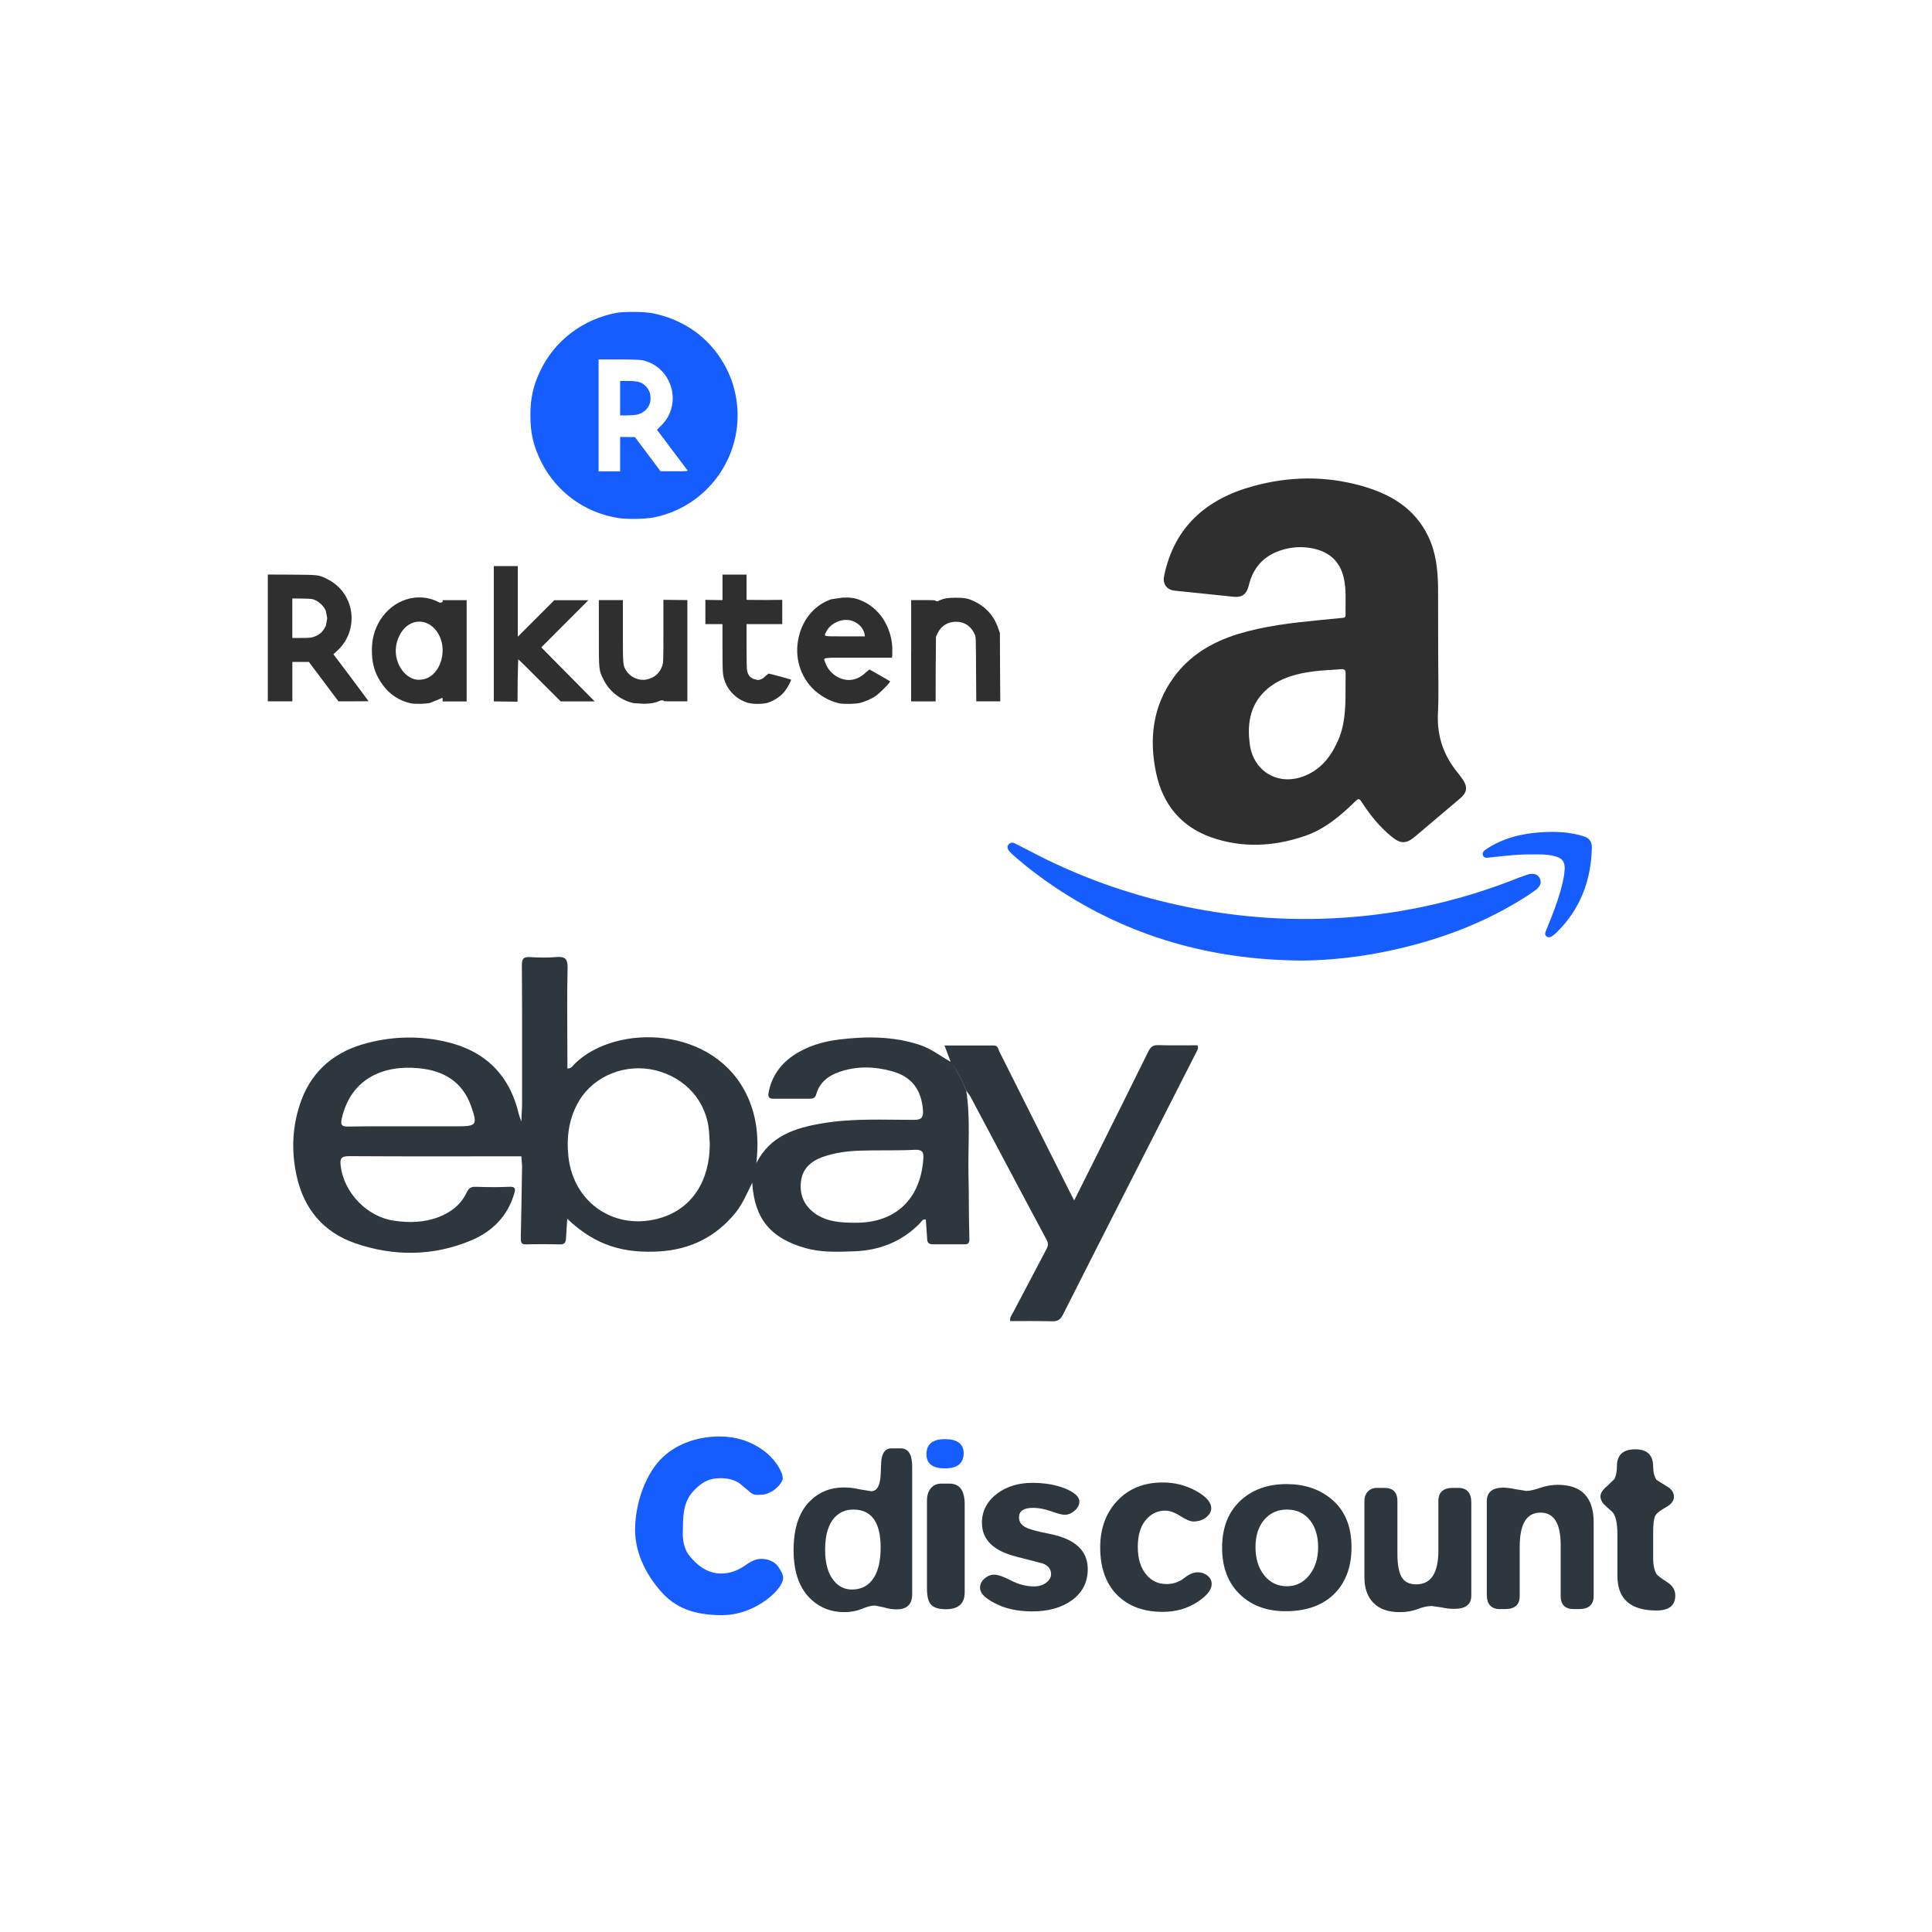
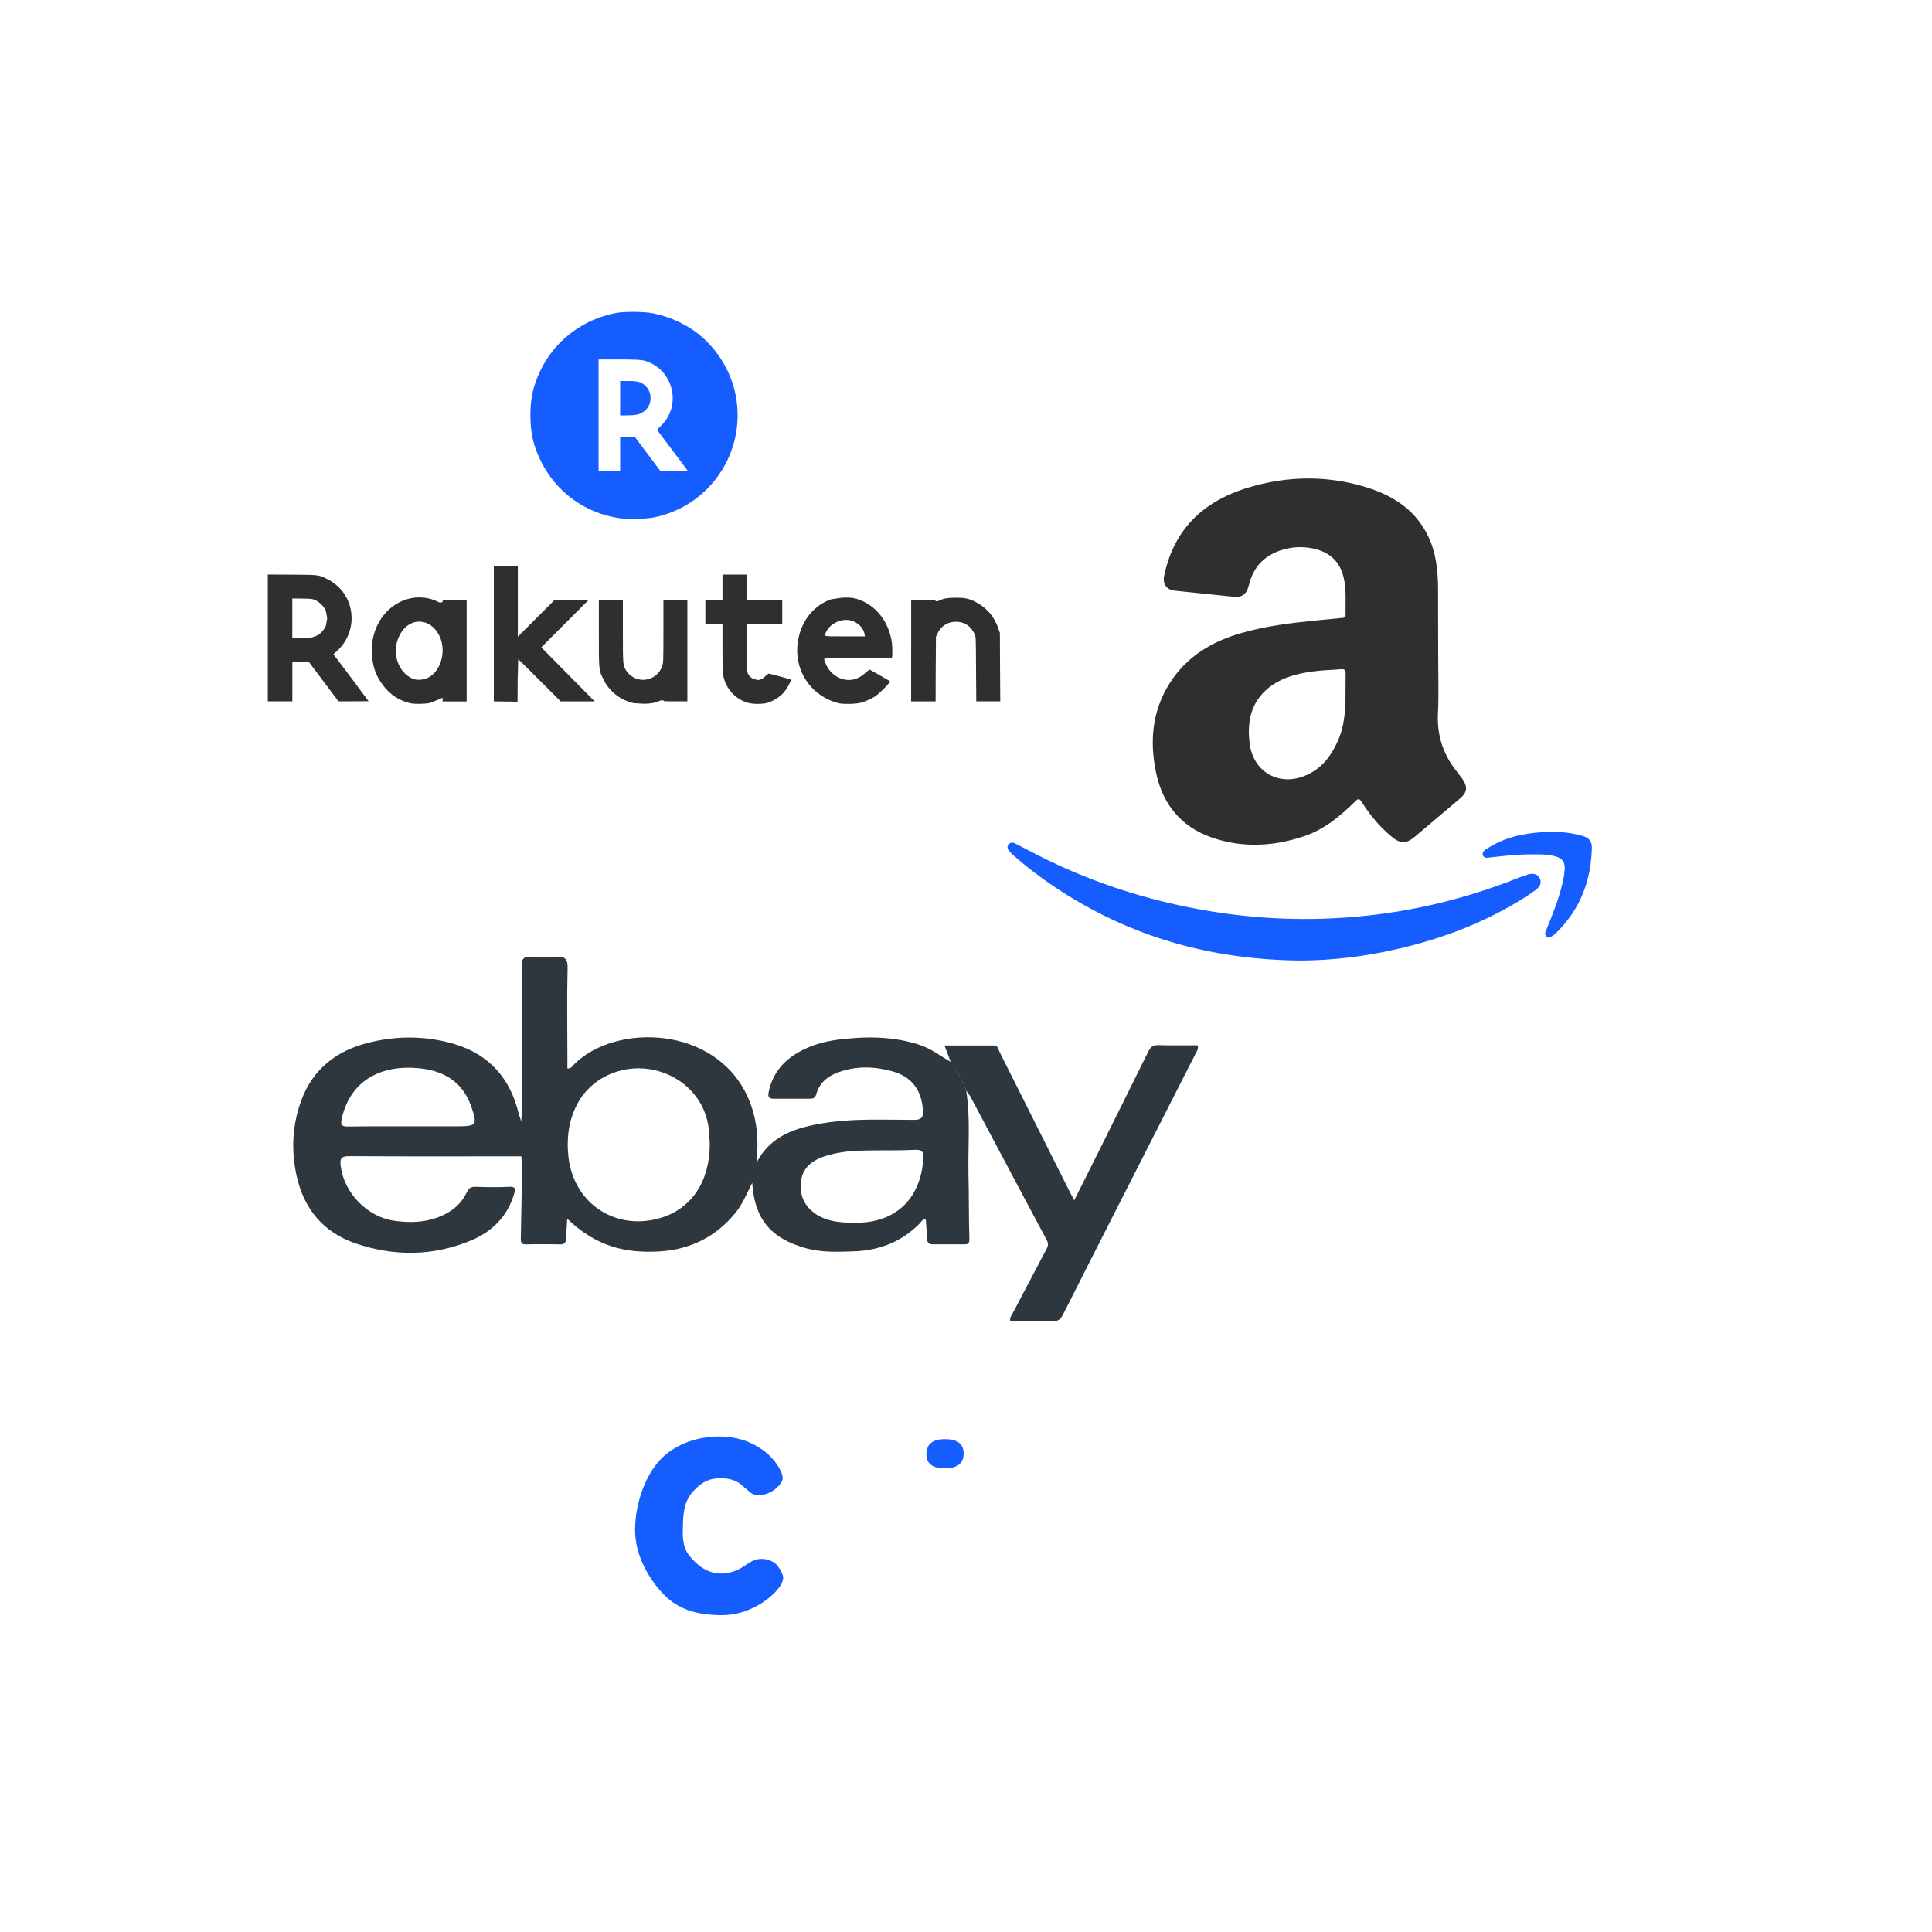
<svg xmlns="http://www.w3.org/2000/svg" width="50" height="50" viewBox="0 0 50 50">
  <path d="z" fill="none" />
  <g fill="#2E373D">
    <path d="M19.467 30.611c-.131.263-.243.537-.428.771-.51.627-1.174.957-1.978 1.005-.887.05-1.63-.128-2.381-.846l-.033.518c-.006.107-.046.15-.16.145-.29-.004-.574-.008-.863 0-.136.006-.146-.05-.146-.161.014-.623.024-1.245.033-1.87l-.02-.258v-.877l.02-.443c0-1.206.004-2.411-.005-3.615 0-.161.037-.221.206-.211.225.015.455.019.677 0 .23-.019.305.037.3.285-.019.775-.005 1.555-.005 2.335v.262c.108.01.139-.076.191-.122 1.07-1.05 3.639-.99 4.476.86.247.546.29 1.12.224 1.71l-.108.512zm-1.098-1.007l-.019-.322c-.061-.775-.607-1.394-1.392-1.584-.762-.182-1.574.135-1.967.784-.27.449-.335.944-.28 1.456.135 1.217 1.233 1.935 2.402 1.577.788-.244 1.256-.941 1.256-1.911zM19.467 30.611l.107-.509c.356-.71 1.014-.916 1.725-1.033.779-.13 1.565-.087 2.35-.087.2 0 .252-.062.237-.254-.042-.532-.293-.868-.812-1.008-.449-.122-.906-.135-1.355.022-.285.099-.509.272-.594.575-.028.099-.08.117-.163.117h-.934c-.135.004-.159-.052-.135-.169.079-.4.294-.714.63-.944.36-.246.771-.367 1.196-.419.7-.085 1.392-.085 2.074.136.299.098.542.289.809.442.167.234.303.482.404.748.113.72.043 1.443.058 2.168.015.551.004 1.102.024 1.656.004.138-.043.156-.156.15h-.77c-.117.006-.168-.031-.168-.154l-.034-.485c-.087-.022-.107.046-.148.089-.467.482-1.051.71-1.714.732-.42.015-.836.033-1.251-.083-.899-.256-1.319-.749-1.38-1.69zm2.705 1.033c.985-.003 1.649-.593 1.723-1.648.015-.173-.019-.247-.219-.239-.467.024-.935.006-1.397.021-.332.009-.668.052-.985.163-.304.111-.529.299-.566.644-.042.379.112.664.43.864.267.158.565.2 1.014.195zM13.498 29.047v.878c-1.485 0-2.971.006-4.462-.004-.209 0-.242.065-.219.252.083.696.686 1.321 1.383 1.419.387.058.774.049 1.148-.093.328-.126.584-.326.734-.646.051-.105.112-.143.228-.139.291.009.574.015.864 0 .168-.01.173.056.131.186-.172.58-.565.968-1.102 1.198-.986.415-2.004.423-3.008.078-.827-.286-1.331-.889-1.519-1.748-.145-.662-.111-1.316.122-1.952.299-.808.911-1.284 1.729-1.488.663-.17 1.334-.184 2.008-.029 1.022.233 1.658.864 1.896 1.888l.067.2zm-2.943.102h1.279c.5 0 .528-.037.361-.514-.225-.646-.72-.93-1.36-.99-.916-.09-1.756.272-1.989 1.298-.042.178.005.215.172.212.513-.009 1.026-.006 1.537-.006zM25.012 28.233c-.104-.266-.237-.518-.406-.746l-.163-.43h1.28c.111 0 .114.112.153.182l1.807 3.602.117.225.59-1.178c.443-.889.886-1.779 1.326-2.671.061-.122.12-.173.261-.169.342.01.683.004 1.013.004.034.079-.003.128-.027.174-1.151 2.265-2.308 4.528-3.452 6.793-.064.13-.139.182-.283.176-.356-.009-.716-.006-1.086-.006-.012-.102.049-.167.084-.235l.846-1.608c.049-.085.072-.153.015-.258-.663-1.236-1.316-2.479-1.98-3.722l-.095-.133z" />
  </g>
  <path fill="#2F2F2F" d="M37.22 16.939c0 .515.019 1.027-.007 1.542-.025.585.155 1.087.524 1.531l.12.161c.132.2.109.34-.073.493l-1.163.984c-.23.195-.376.192-.609 0-.314-.255-.563-.57-.78-.905-.053-.081-.081-.079-.146-.017-.388.38-.799.731-1.319.908-.805.274-1.621.317-2.429.031-.776-.278-1.242-.851-1.415-1.651-.191-.89-.093-1.738.456-2.492.417-.57.992-.907 1.655-1.114.685-.209 1.391-.29 2.1-.36l.598-.058c.05-.003.093-.009.091-.074-.007-.327.027-.66-.051-.98-.099-.41-.366-.65-.776-.74-.293-.064-.583-.046-.866.05-.432.147-.699.446-.808.891-.059.243-.173.329-.41.304l-1.514-.157c-.206-.021-.314-.179-.271-.379.262-1.278 1.101-1.997 2.309-2.327.929-.254 1.869-.269 2.799-.006.751.209 1.379.579 1.73 1.312.199.416.246.866.252 1.316l.003 1.737zm-2.398.962l.002-.462c.006-.096-.028-.13-.123-.12-.233.021-.473.024-.706.056-.409.052-.811.153-1.146.412-.481.38-.584.897-.504 1.48.096.684.706 1.063 1.359.835.443-.155.715-.481.903-.891.199-.416.215-.863.215-1.31z" />
  <path fill="#165dff" d="M33.681 24.859c-2.353-.016-4.464-.622-6.372-1.894-.388-.259-.758-.542-1.11-.854l-.085-.089c-.034-.047-.059-.102-.019-.158.039-.061.108-.066.165-.04l.398.204c1.215.641 2.494 1.103 3.835 1.396 1.214.266 2.441.388 3.687.354 1.779-.049 3.492-.407 5.142-1.07l.246-.085c.117-.022.235-.006.287.12.049.118-.015.209-.102.283l-.203.142c-1.063.69-2.229 1.134-3.463 1.409-.814.185-1.638.277-2.406.282zM39.614 22.112c-.354-.003-.705.042-1.056.079-.07.008-.146.025-.177-.049-.037-.083.033-.133.093-.172.438-.289.927-.403 1.442-.432.354-.021.705-.006 1.05.099.158.045.234.139.231.298-.018.859-.304 1.604-.925 2.21l-.069.059c-.057.042-.124.078-.183.027-.056-.044-.025-.112 0-.168.183-.455.367-.904.455-1.388l.02-.182c.004-.201-.067-.287-.266-.337-.206-.053-.411-.044-.615-.044z" />
  <path fill="#2F2F2F" d="M10.628 18.201c-.284-.061-.538-.225-.717-.468-.184-.246-.274-.5-.285-.816-.011-.3.034-.523.152-.761.29-.573.924-.84 1.48-.617l.13.061.067-.02v-.048h.622v2.621h-.622v-.047l-.006-.049-.121.055-.197.078c-.112.029-.388.035-.503.011zm.391-.637c.366-.127.547-.671.364-1.085-.184-.413-.62-.519-.912-.223-.137.14-.229.375-.229.584 0 .352.219.675.505.744.066.017.191.009.272-.02zm5.382.634c-.335-.074-.628-.3-.778-.603-.128-.254-.125-.232-.125-1.212v-.853h.622v.805c0 .883 0 .885.085 1.019.109.175.327.271.525.232.205-.041.344-.161.41-.357.026-.08.029-.11.029-.896v-.81l.309.004.311.003v2.621h-.311c-.299 0-.309 0-.309-.025h-.065c-.139.062-.24.083-.426.088l-.277-.016zm2.973-.004c-.339-.092-.594-.37-.657-.718-.015-.078-.019-.261-.019-.714v-.61h-.443v-.628l.222.004.221.003v-.661h.622v.647l.032.008.46.003.432-.004v.628h-.924v.563c0 .323.005.594.014.639.02.104.07.171.155.212l.119.033c.072 0 .154-.044.208-.109l.076-.057c.031 0 .57.147.581.157.01.01-.089.2-.144.274-.1.139-.259.252-.441.317-.12.043-.375.048-.512.012h-.002zm2.339.007c-.256-.058-.524-.214-.707-.409-.343-.373-.459-.887-.313-1.389.124-.434.433-.766.824-.895l.285-.041c.208-.01.322.007.478.071.467.188.785.667.813 1.221l-.001.211-.011.051h-.874c-.996 0-.898-.015-.849.126.109.319.459.519.761.43.106-.031.205-.09.294-.179l.089-.072.275.155.262.152-.028.041c-.056.079-.278.292-.362.348-.097.063-.257.133-.373.165-.119.033-.441.04-.563.014zm.663-1.781c-.031-.196-.224-.36-.438-.375-.226-.018-.467.116-.557.308-.06.125-.103.116.485.116h.518l-.008-.049zm-9.289 1.736l-.307-.004v-3.502h.621v1.828l.473-.473.472-.472h.882l-.61.61-.609.611.69.699.691.699h-.879l-.545-.544c-.298-.301-.549-.546-.555-.546l-.014.548-.003.55-.307-.004zm-6.156-1.646v-1.641l.625.003c.703.005.69.004.914.115.298.147.513.412.595.732.102.406-.026.837-.333 1.118l-.103.095.456.605.454.611-.389.002h-.391l-.382-.509-.383-.511h-.428v1.02h-.635v-1.64zm1.191-.029c.147-.048.239-.134.311-.285l.036-.196-.039-.2c-.05-.108-.158-.216-.264-.265-.08-.038-.093-.039-.343-.044l-.258-.003v1.022h.235c.202 0 .248-.003.322-.029zm15.459.36v-1.31h.318c.309 0 .316 0 .316.028l.052.002c.136-.072.25-.092.465-.092.233 0 .319.016.486.095.144.07.246.145.358.258.112.122.199.263.256.433l.045.124.004.887.006.885h-.621l-.006-.831c-.004-.796-.004-.834-.031-.895-.093-.218-.268-.337-.497-.334-.203.001-.374.108-.464.292l-.045.094-.007.839-.002.836h-.634v-1.311z" />
  <path fill="#165dff" d="M15.998 13.406c-.86-.136-1.59-.667-1.98-1.433-.214-.423-.292-.752-.291-1.234.001-.432.071-.75.247-1.125.367-.787 1.099-1.349 1.972-1.515.208-.041.742-.034.952.009.385.082.695.209 1.012.417.528.349.938.931 1.095 1.554.381 1.494-.563 3-2.075 3.31-.219.045-.709.054-.932.017zm.051-1.653v-.445l.192.002h.191l.331.443.331.442.359.001c.284.003.355-.003.338-.024l-.404-.538-.384-.511.119-.121c.54-.54.283-1.476-.458-1.671-.077-.021-.255-.029-.639-.029h-.534v2.897h.558v-.446zm0-1.449v-.444h.203c.243 0 .335.024.431.107.106.094.153.2.153.343-.002.147-.059.258-.178.343-.106.075-.201.095-.429.097h-.18v-.446z" />
  <path d="z" fill="none" />
  <path fill="#165dff" d="M20.269 40.828c0 .183-.228.447-.541.65-.337.215-.684.322-1.041.322-.621 0-1.128-.135-1.52-.547-.392-.411-.731-1.012-.731-1.657 0-.711.287-1.482.717-1.884.378-.357.916-.536 1.473-.536.418 0 .792.118 1.121.354.292.207.51.545.51.728 0 .094-.134.25-.26.327-.106.065-.202.098-.287.098-.094 0-.189.029-.286-.056l-.292-.244c-.134-.085-.295-.128-.481-.128-.301 0-.479.102-.678.305-.247.248-.3.537-.3 1.012 0 .057-.04.43.167.689.207.261.481.462.822.462.223 0 .438-.075.646-.226.207-.15.34-.153.402-.153.122 0 .233.034.335.104.101.068.224.29.224.38z" />
-   <path fill="#2E373D" d="M22.646 41.551c-.09 0-.204.028-.341.086-.138.057-.289.085-.451.085-.333 0-.615-.105-.847-.316-.313-.28-.469-.711-.469-1.291 0-.585.152-1.018.457-1.298.228-.215.509-.322.847-.322.134 0 .27.016.408.049l.298.048c.15 0 .231-.146.244-.438l.012-.293c.012-.251.102-.377.268-.377h.243c.195 0 .292.158.292.475v3.301c0 .26-.134.39-.402.39-.109 0-.216-.016-.32-.049l-.239-.05zm-1.292-1.449c0 .35.072.615.219.798.126.158.284.237.475.237.248 0 .437-.102.566-.305.118-.187.177-.446.177-.779 0-.657-.236-.986-.707-.986-.179 0-.331.059-.457.177-.181.178-.273.464-.273.858zM24.575 38.396c.26 0 .391.179.391.536v2.277c0 .292-.163.438-.488.438-.195 0-.326-.045-.396-.134-.061-.077-.092-.211-.092-.402v-2.277c0-.134.034-.24.101-.319.066-.079.155-.119.265-.119h.219zM26.737 39.023c-.243 0-.365.081-.365.244 0 .118.059.205.177.262.102.053.303.107.604.165.665.129.998.434.998.913 0 .337-.135.604-.402.801s-.613.295-1.035.295c-.385 0-.717-.074-.992-.225-.24-.126-.359-.254-.359-.384 0-.094.039-.174.116-.241.078-.067.16-.101.25-.101.098 0 .243.051.439.152.194.102.393.152.596.152.126 0 .233-.034.322-.104.078-.064.116-.136.116-.213 0-.13-.075-.224-.225-.28l-.665-.171c-.6-.149-.9-.441-.9-.877 0-.313.137-.567.408-.768.247-.178.546-.267.895-.267.325 0 .609.049.854.148.243.1.365.212.365.338 0 .085-.041.164-.122.234-.081.071-.167.106-.255.106-.074 0-.192-.03-.354-.091-.165-.057-.319-.088-.466-.088zM28.473 40.047c0-.491.148-.895.445-1.209.296-.314.688-.472 1.176-.472.304 0 .59.072.855.216.266.145.398.296.398.454 0 .085-.045.163-.134.234s-.199.106-.329.106c-.077 0-.189-.047-.335-.14-.146-.094-.278-.141-.396-.141-.179 0-.333.067-.463.201-.163.167-.244.412-.244.736 0 .305.073.545.22.719.134.163.309.244.523.244.175 0 .325-.051.454-.152.127-.102.244-.152.35-.152.098 0 .184.028.256.086.073.057.109.129.109.219 0 .142-.115.292-.347.45-.269.18-.574.269-.919.269-.488 0-.876-.141-1.164-.421-.303-.295-.455-.711-.455-1.247zM34.977 40.041c0 .491-.14.885-.42 1.182-.305.316-.732.475-1.285.475-.479 0-.868-.14-1.168-.421-.317-.296-.476-.704-.476-1.224 0-.54.173-.958.518-1.255.3-.259.684-.39 1.151-.39.45 0 .828.123 1.133.366.365.289.547.71.547 1.267zm-2.485 0c0 .296.076.539.226.728.149.189.347.283.591.283.231 0 .423-.096.575-.286.152-.191.229-.433.229-.725 0-.284-.07-.516-.208-.694-.15-.187-.349-.28-.597-.28-.235 0-.428.084-.578.25-.158.178-.238.419-.238.724zM36.225 41.722c-.297 0-.521-.079-.678-.237s-.236-.38-.236-.664v-1.973c0-.106.031-.189.092-.25s.137-.092.227-.092h.195c.227 0 .34.114.34.342v1.376c0 .268.037.465.109.591.074.126.199.188.379.188.381 0 .572-.292.572-.877v-1.278c0-.228.125-.342.377-.342h.133c.229 0 .342.126.342.378v2.411c0 .228-.146.342-.438.342-.123 0-.232-.013-.33-.037l-.256-.036c-.109 0-.23.026-.365.079-.133.052-.288.079-.463.079zM40.316 38.427c.619 0 .928.325.928.975v1.9c0 .227-.127.341-.379.341h-.135c-.227 0-.34-.114-.34-.341v-1.315c0-.561-.174-.841-.523-.841-.357 0-.537.292-.537.877v1.279c0 .227-.125.341-.377.341h-.135c-.227 0-.34-.126-.34-.378v-2.411c0-.235.143-.354.426-.354.09 0 .201.015.332.043l.266.042c.084 0 .203-.026.354-.079.148-.052.304-.079.46-.079zM41.736 39.138l-.195-.177c-.08-.073-.121-.152-.121-.237 0-.081.055-.166.164-.256l.201-.194c.041-.093.061-.202.061-.328 0-.292.158-.438.475-.438.309 0 .463.15.463.451 0 .137.029.251.086.34l.262.164c.125.069.189.16.189.273 0 .106-.068.195-.201.269-.158.085-.254.163-.287.233-.031.071-.049.208-.049.411v.705c0 .142.025.264.074.364.02.041.115.116.285.226.143.089.213.204.213.347 0 .26-.162.389-.486.389-.674 0-1.012-.3-1.012-.899v-1.095c-.001-.265-.042-.448-.122-.548z" />
  <path fill="#165dff" d="M24.939 37.611c0 .26-.162.39-.487.39-.317 0-.476-.122-.476-.365 0-.26.158-.391.476-.391.325 0 .487.122.487.366z" />
</svg>